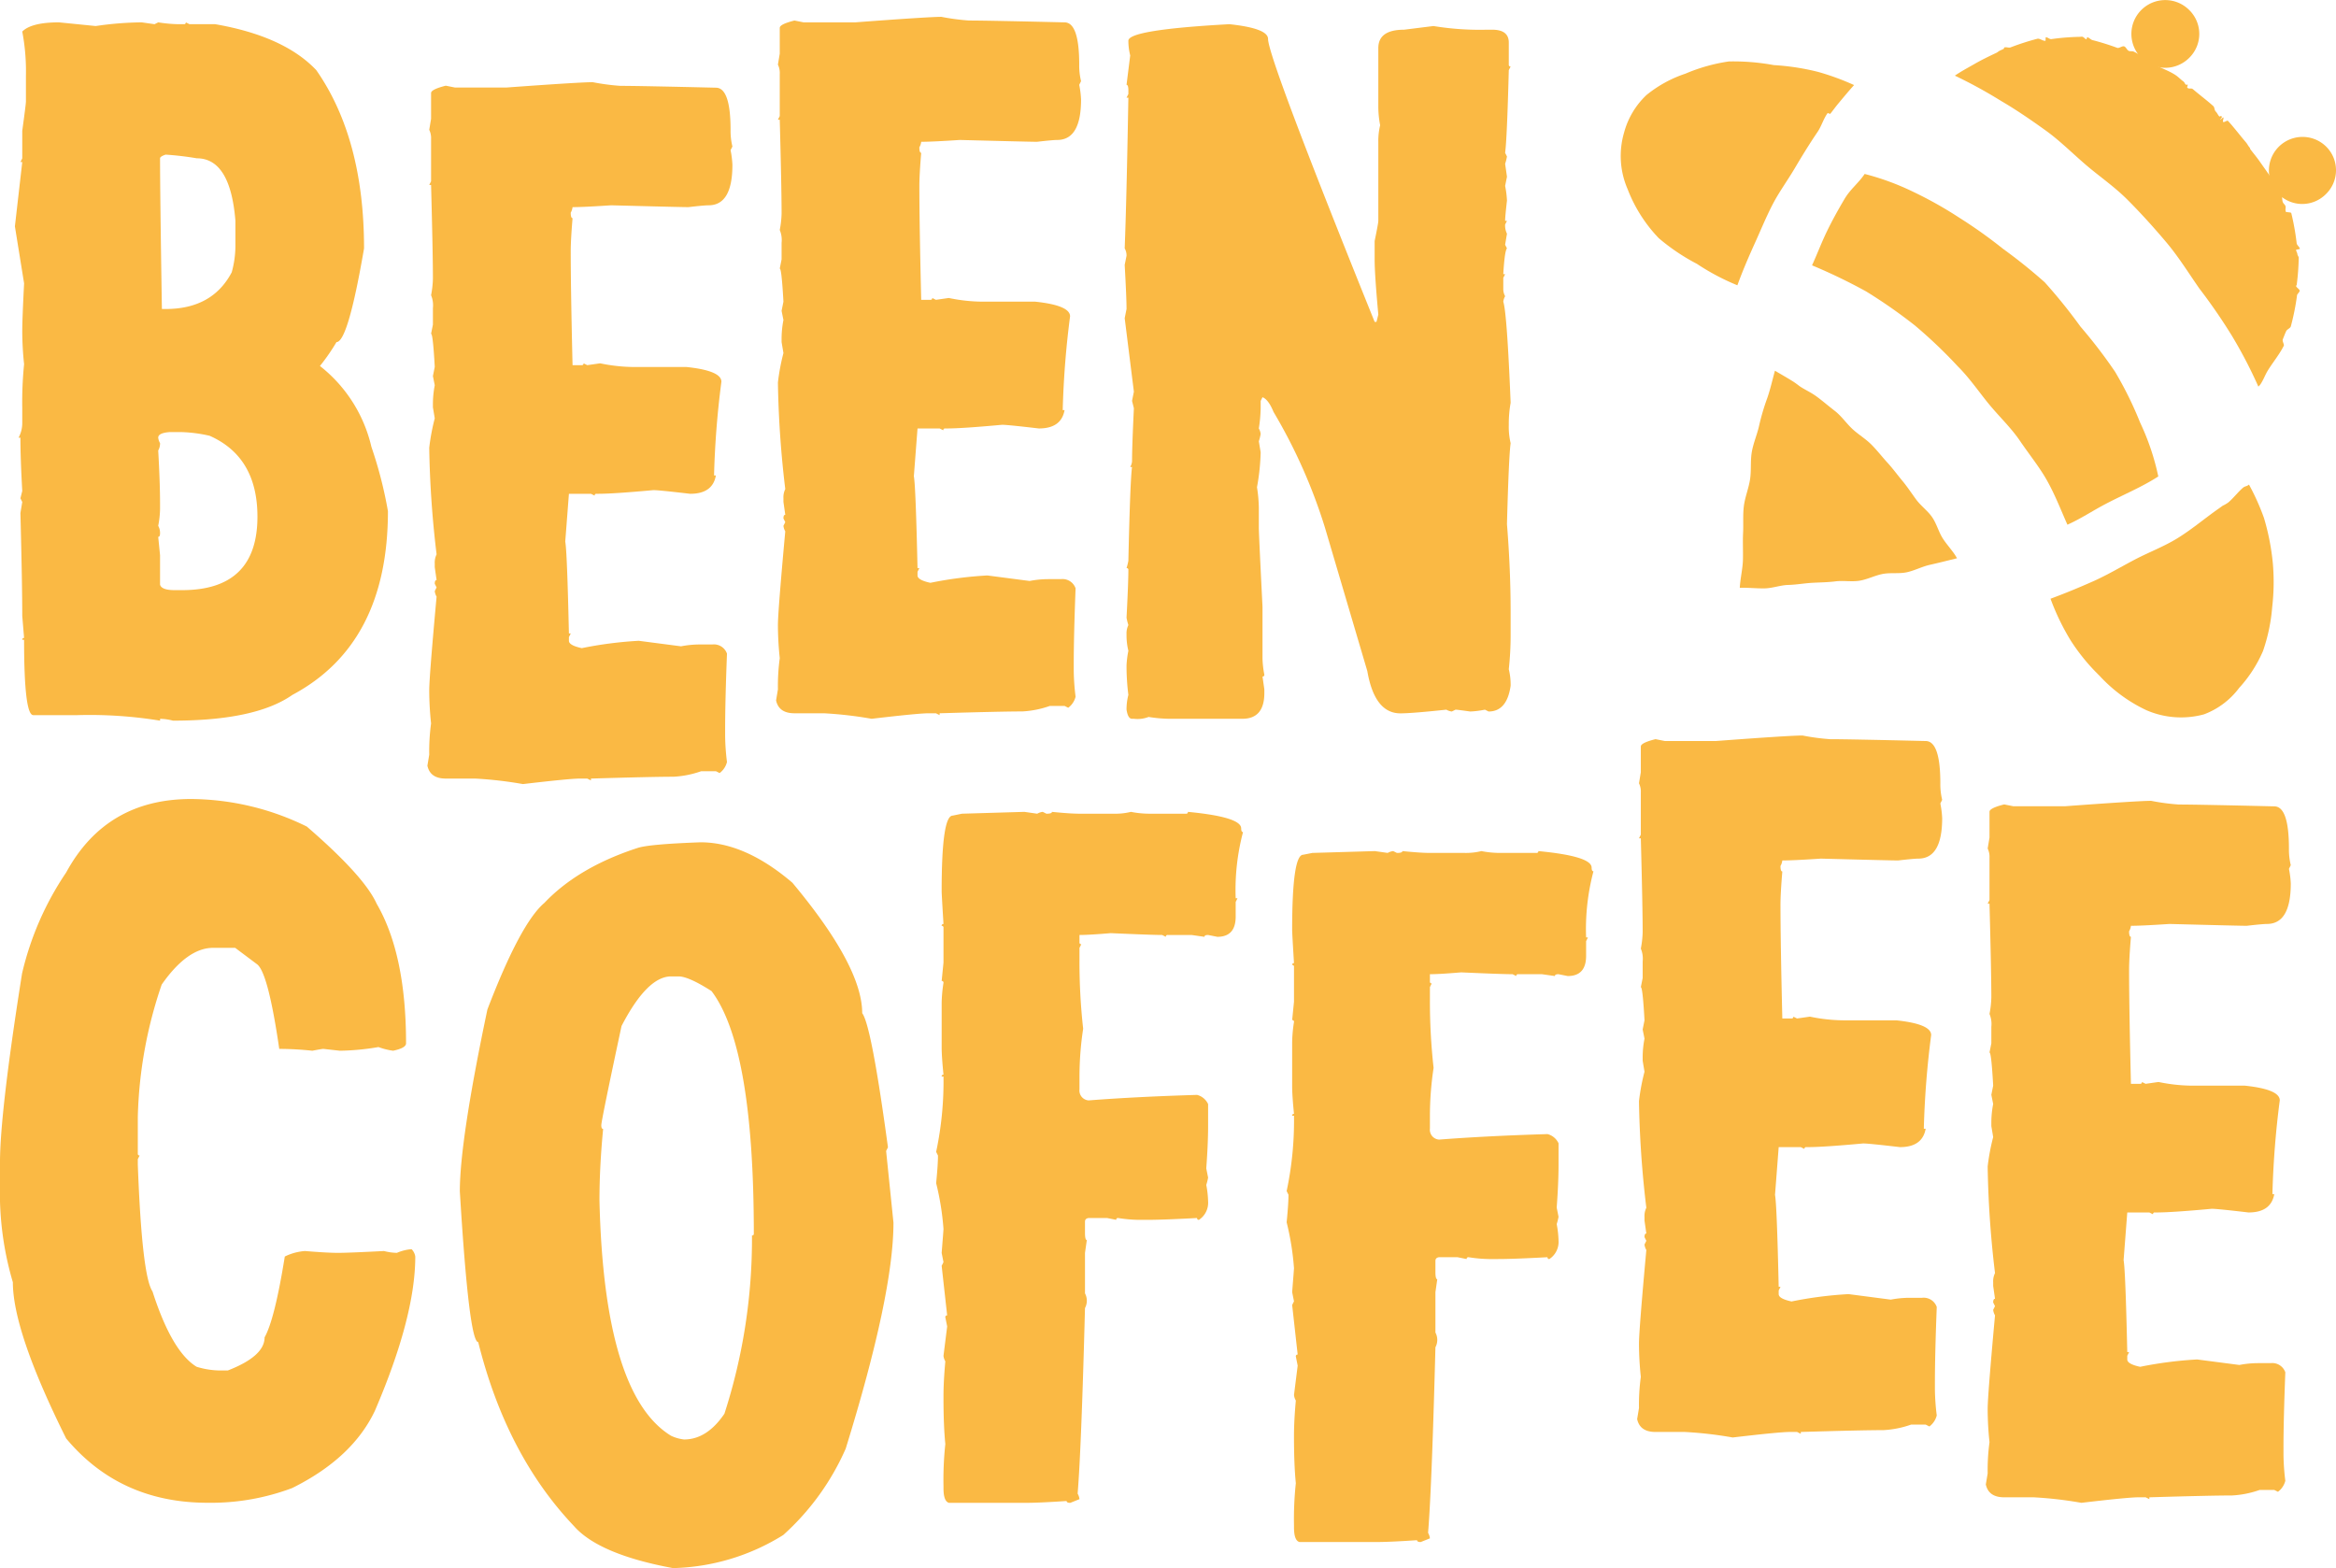
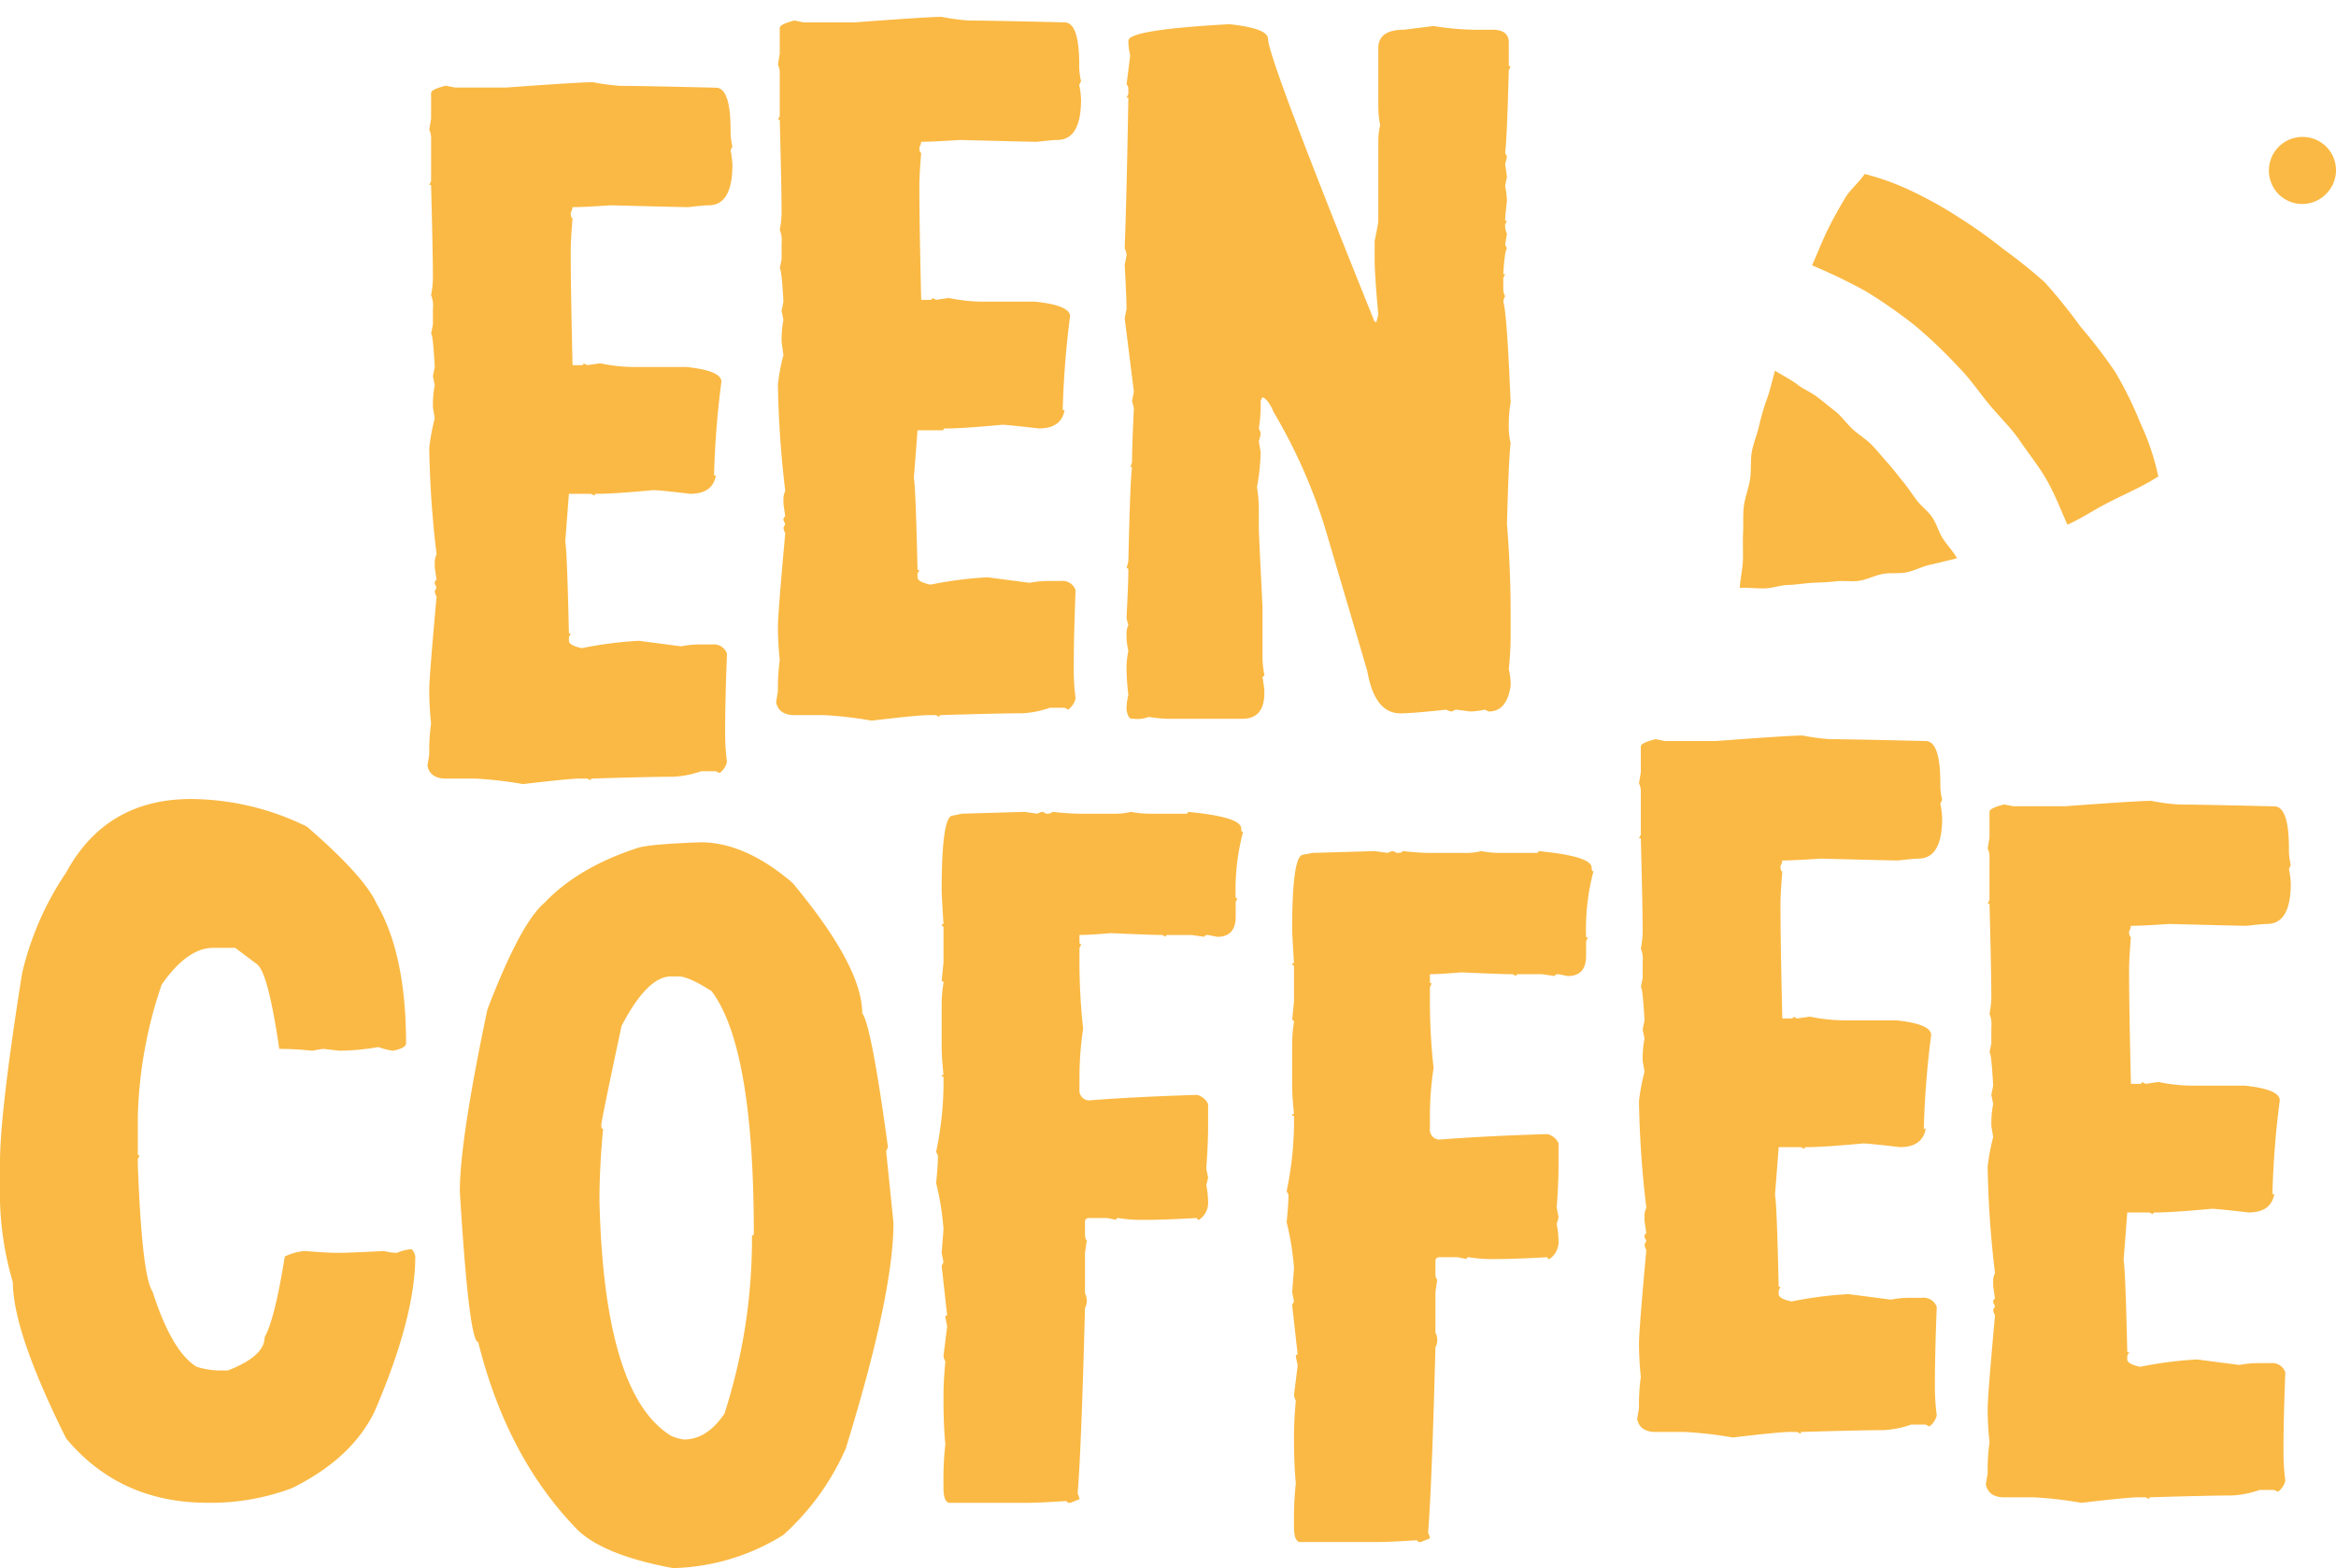
<svg xmlns="http://www.w3.org/2000/svg" id="Layer_1" data-name="Layer 1" viewBox="0 0 326.511 219.169">
  <defs>
    <style>.cls-1{fill:#fab944;}</style>
  </defs>
-   <path class="cls-1" d="M38.3,83.914l5.136.514a45.983,45.983,0,0,1,6.421-.514l1.8.257.513-.257a19.99,19.99,0,0,0,2.825.257h.771a.227.227,0,0,0,.257-.257l.513.257h3.6q9.63,1.671,14.125,6.42,6.676,9.569,6.677,24.912-2.249,13.1-3.852,13.1a29.083,29.083,0,0,1-2.311,3.339,20.14,20.14,0,0,1,7.191,11.3,58.536,58.536,0,0,1,2.311,8.988q0,18.556-13.355,25.682-5.137,3.6-16.693,3.6a7.507,7.507,0,0,0-1.8-.257v.257a61.256,61.256,0,0,0-11.557-.771H34.706q-1.286,0-1.285-10.529h-.256a.227.227,0,0,1,.256-.257l-.256-3.082q0-4.365-.257-14.382l.257-1.541-.257-.513.257-1.028q-.258-4.557-.257-7.447h-.257a4.308,4.308,0,0,0,.514-2.055v-2.055a53.2,53.2,0,0,1,.256-6.163,44.3,44.3,0,0,1-.256-4.623q0-1.6.256-6.677l-1.284-7.962,1.028-8.988h-.257l.257-.514V99.067q.513-3.723.513-4.11V91.362a29.582,29.582,0,0,0-.513-6.164Q34.449,83.914,38.3,83.914Zm13.868,58.042a1.973,1.973,0,0,0,.257.77,2.034,2.034,0,0,1-.257,1.027q.257,4.56.257,7.448v.771a13.47,13.47,0,0,1-.257,2.311,2.036,2.036,0,0,1,.257,1.027q0,.514-.257.514l.257,2.568V162.5q.194.771,2.055.771h1.027q10.53,0,10.53-10.273,0-8.346-6.678-11.3a19.928,19.928,0,0,0-3.852-.514h-1.8Q52.17,141.314,52.169,141.956Zm.257-39.037q0,4.879.257,21.059H53.2q6.549,0,9.245-5.136a13.973,13.973,0,0,0,.514-3.6v-3.595q-.708-8.731-5.393-8.732a42.175,42.175,0,0,0-4.366-.514Q52.426,102.663,52.426,102.919Z" transform="translate(-30.054 -80.789)" />
  <path class="cls-1" d="M112.907,92.276a31.264,31.264,0,0,0,3.853.513q2.567,0,13.354.257,2.055,0,2.055,5.907a9.071,9.071,0,0,0,.257,2.311l-.257.514a13.146,13.146,0,0,1,.257,2.055q0,5.65-3.339,5.65-.577,0-2.825.256-.963,0-10.786-.256-3.853.256-5.394.256a1.983,1.983,0,0,1-.256.771c0,.514.085.77.256.77q-.256,3.082-.256,4.623,0,5.265.256,15.923h1.284a.227.227,0,0,0,.257-.257l.514.257,1.8-.257a23.745,23.745,0,0,0,4.622.514h7.448q4.878.514,4.88,2.054a125.267,125.267,0,0,0-1.027,13.1h.256q-.448,2.57-3.595,2.568-4.368-.513-5.137-.513-5.584.515-7.7.513h-.257a.228.228,0,0,0-.257.257l-.513-.257h-3.082l-.514,6.678q.255,1.286.514,12.841h.257l-.257.513v.514q0,.642,1.8,1.027a54.82,54.82,0,0,1,7.962-1.027l5.907.771a13.758,13.758,0,0,1,2.568-.257h1.8a1.932,1.932,0,0,1,2.054,1.284q-.256,6.678-.257,10.529V183.7a31.943,31.943,0,0,0,.257,3.595,2.751,2.751,0,0,1-1.027,1.541l-.514-.257H128.06a13.707,13.707,0,0,1-3.853.771q-2.952,0-11.556.257v.256l-.514-.256H111.11q-1.413,0-7.962.77a55.166,55.166,0,0,0-6.677-.77H92.362q-2.184,0-2.568-1.8l.256-1.541a29.067,29.067,0,0,1,.257-4.366,44.3,44.3,0,0,1-.257-4.623q0-1.861,1.028-13.1a1.956,1.956,0,0,1-.257-.77l.257-.514-.257-.513c0-.343.085-.514.257-.514l-.257-1.8v-.513a2.61,2.61,0,0,1,.257-1.284,140.663,140.663,0,0,1-1.028-14.9,29.6,29.6,0,0,1,.771-4.109l-.257-1.541v-.514a13.767,13.767,0,0,1,.257-2.568l-.257-1.284.257-1.284q-.256-4.623-.514-4.623l.257-1.284v-2.311a3.66,3.66,0,0,0-.257-1.8,13.582,13.582,0,0,0,.257-2.312q0-3.4-.257-13.1H90.05l.257-.514v-5.907a2.624,2.624,0,0,0-.257-1.284l.257-1.541v-3.6q0-.514,2.055-1.028l1.284.257h7.191Q111.107,92.275,112.907,92.276Z" transform="translate(-30.054 -80.789)" />
-   <path class="cls-1" d="M161.639,83.144a31.282,31.282,0,0,0,3.852.513q2.568,0,13.355.257,2.055,0,2.055,5.907a9.074,9.074,0,0,0,.256,2.311l-.256.514a13.113,13.113,0,0,1,.256,2.055q0,5.651-3.338,5.65-.577,0-2.825.256-.963,0-10.787-.256-3.852.257-5.393.256a1.972,1.972,0,0,1-.257.771c0,.514.086.77.257.77q-.256,3.083-.257,4.623,0,5.265.257,15.923H160.1a.227.227,0,0,0,.257-.257l.514.257,1.8-.257a23.763,23.763,0,0,0,4.623.514h7.448q4.878.514,4.88,2.054a125.512,125.512,0,0,0-1.028,13.1h.257q-.45,2.57-3.595,2.568-4.368-.513-5.137-.513-5.586.515-7.7.513h-.257a.228.228,0,0,0-.257.257l-.514-.257H158.3l-.513,6.678q.255,1.286.513,12.841h.257l-.257.513v.514q0,.642,1.8,1.027a54.787,54.787,0,0,1,7.962-1.027l5.906.771a13.76,13.76,0,0,1,2.569-.257h1.8a1.933,1.933,0,0,1,2.055,1.284q-.256,6.678-.257,10.53v1.027a31.943,31.943,0,0,0,.257,3.595,2.756,2.756,0,0,1-1.027,1.541l-.514-.257h-2.054a13.707,13.707,0,0,1-3.853.771q-2.953,0-11.557.257v.256l-.513-.256h-1.028q-1.411,0-7.961.77a55.209,55.209,0,0,0-6.677-.77h-4.11q-2.182,0-2.568-1.8l.257-1.541a29.067,29.067,0,0,1,.257-4.366,44.3,44.3,0,0,1-.257-4.623q0-1.862,1.027-13.1a1.967,1.967,0,0,1-.256-.77l.256-.514-.256-.513q0-.514.256-.514l-.256-1.8v-.513a2.623,2.623,0,0,1,.256-1.284,141,141,0,0,1-1.027-14.9,29.6,29.6,0,0,1,.771-4.109L139.3,128.6v-.514a13.683,13.683,0,0,1,.257-2.568l-.257-1.284.257-1.284q-.258-4.623-.514-4.623l.257-1.284v-2.311a3.66,3.66,0,0,0-.257-1.8,13.582,13.582,0,0,0,.257-2.312q0-3.4-.257-13.1h-.257l.257-.514V91.105a2.636,2.636,0,0,0-.257-1.284l.257-1.541V84.685q0-.514,2.054-1.028l1.285.257h7.191Q159.84,83.143,161.639,83.144Z" transform="translate(-30.054 -80.789)" />
+   <path class="cls-1" d="M161.639,83.144a31.282,31.282,0,0,0,3.852.513q2.568,0,13.355.257,2.055,0,2.055,5.907a9.074,9.074,0,0,0,.256,2.311l-.256.514a13.113,13.113,0,0,1,.256,2.055q0,5.651-3.338,5.65-.577,0-2.825.256-.963,0-10.787-.256-3.852.257-5.393.256a1.972,1.972,0,0,1-.257.771c0,.514.086.77.257.77q-.256,3.083-.257,4.623,0,5.265.257,15.923H160.1a.227.227,0,0,0,.257-.257l.514.257,1.8-.257a23.763,23.763,0,0,0,4.623.514h7.448q4.878.514,4.88,2.054a125.512,125.512,0,0,0-1.028,13.1h.257q-.45,2.57-3.595,2.568-4.368-.513-5.137-.513-5.586.515-7.7.513h-.257a.228.228,0,0,0-.257.257H158.3l-.513,6.678q.255,1.286.513,12.841h.257l-.257.513v.514q0,.642,1.8,1.027a54.787,54.787,0,0,1,7.962-1.027l5.906.771a13.76,13.76,0,0,1,2.569-.257h1.8a1.933,1.933,0,0,1,2.055,1.284q-.256,6.678-.257,10.53v1.027a31.943,31.943,0,0,0,.257,3.595,2.756,2.756,0,0,1-1.027,1.541l-.514-.257h-2.054a13.707,13.707,0,0,1-3.853.771q-2.953,0-11.557.257v.256l-.513-.256h-1.028q-1.411,0-7.961.77a55.209,55.209,0,0,0-6.677-.77h-4.11q-2.182,0-2.568-1.8l.257-1.541a29.067,29.067,0,0,1,.257-4.366,44.3,44.3,0,0,1-.257-4.623q0-1.862,1.027-13.1a1.967,1.967,0,0,1-.256-.77l.256-.514-.256-.513q0-.514.256-.514l-.256-1.8v-.513a2.623,2.623,0,0,1,.256-1.284,141,141,0,0,1-1.027-14.9,29.6,29.6,0,0,1,.771-4.109L139.3,128.6v-.514a13.683,13.683,0,0,1,.257-2.568l-.257-1.284.257-1.284q-.258-4.623-.514-4.623l.257-1.284v-2.311a3.66,3.66,0,0,0-.257-1.8,13.582,13.582,0,0,0,.257-2.312q0-3.4-.257-13.1h-.257l.257-.514V91.105a2.636,2.636,0,0,0-.257-1.284l.257-1.541V84.685q0-.514,2.054-1.028l1.285.257h7.191Q159.84,83.143,161.639,83.144Z" transform="translate(-30.054 -80.789)" />
  <path class="cls-1" d="M201.9,84.171q5.393.577,5.393,2.055,0,2.632,14.9,39.55h.256l.257-1.027q-.515-5.586-.513-7.7v-2.568q.513-2.5.513-2.825V100.607a9.076,9.076,0,0,1,.257-2.311,13.758,13.758,0,0,1-.257-2.568V87.51q0-2.568,3.6-2.569l4.109-.513a39.949,39.949,0,0,0,7.448.513h.77q2.311,0,2.311,1.8v3.082a.227.227,0,0,0,.257.257l-.257.513q-.256,9.7-.513,11.557l.257.514a7.913,7.913,0,0,1-.257,1.027l.257,1.8-.257,1.284a13.146,13.146,0,0,1,.257,2.055q-.258,2.249-.257,2.825h.257l-.257.513a2.612,2.612,0,0,0,.257,1.285l-.257,1.54.257.514q-.322.323-.514,3.6h.257l-.257.513v1.541a2.034,2.034,0,0,0,.257,1.027,1.987,1.987,0,0,0-.257.771q.513,1.541,1.027,14.125a16.6,16.6,0,0,0-.257,3.082,9.867,9.867,0,0,0,.257,2.568q-.256,1.8-.513,11.3.513,6.357.513,12.328v3.338a44.3,44.3,0,0,1-.257,4.623,9.071,9.071,0,0,1,.257,2.311q-.514,3.6-3.082,3.6l-.513-.257a13.036,13.036,0,0,1-2.055.257c-1.2-.171-1.884-.257-2.054-.257l-.514.257a1.973,1.973,0,0,1-.77-.257q-4.816.514-6.421.514-3.6,0-4.623-5.907L215.25,154.54a75.271,75.271,0,0,0-7.191-16.18q-.707-1.734-1.541-2.054l-.256.513v1.027a20.269,20.269,0,0,1-.257,2.825,2,2,0,0,1,.257.771,7.913,7.913,0,0,1-.257,1.027l.257,1.541a31.254,31.254,0,0,1-.514,4.88,20.282,20.282,0,0,1,.257,2.825v2.825q0,.834.513,11.043v7.191a13.47,13.47,0,0,0,.257,2.311.227.227,0,0,1-.257.257l.257,1.8v.514q0,3.6-3.082,3.595H193.421a19.965,19.965,0,0,1-2.825-.257,4.245,4.245,0,0,1-2.055.257h-.257q-.577,0-.77-1.284a7.925,7.925,0,0,1,.257-2.055,31.931,31.931,0,0,1-.257-4.109,12.906,12.906,0,0,1,.257-2.054,9.034,9.034,0,0,1-.257-2.312,2.616,2.616,0,0,1,.257-1.284,7.549,7.549,0,0,1-.257-1.027q.255-4.878.257-6.677a.228.228,0,0,0-.257-.257,7.913,7.913,0,0,0,.257-1.027q.255-11.365.513-13.1h-.257a1.972,1.972,0,0,0,.257-.771q0-2.054.257-7.448l-.257-1.027.257-1.284-1.284-10.273.257-1.284q0-1.54-.257-6.164l.257-1.284a2.047,2.047,0,0,0-.257-1.027q.255-6.549.514-21.059h-.257l.257-.514v-.513c0-.514-.087-.771-.257-.771l.513-4.109a8.45,8.45,0,0,1-.256-2.055Q187.771,84.941,201.9,84.171Z" transform="translate(-30.054 -80.789)" />
  <path class="cls-1" d="M56.763,192.464a37.075,37.075,0,0,1,16.18,3.852Q80.97,203.251,82.7,207.1q4.109,7.064,4.109,19.519,0,.642-1.8,1.027a9.322,9.322,0,0,1-2.055-.514,34.047,34.047,0,0,1-5.393.514l-2.311-.257c-.129,0-.643.087-1.541.257a44.631,44.631,0,0,0-4.623-.257q-1.54-10.593-3.082-11.814l-3.082-2.311H59.845q-3.6,0-7.191,5.137a61.428,61.428,0,0,0-3.338,18.491v5.136a.227.227,0,0,0,.256.257l-.256.513v.771q.578,15.539,2.054,17.721,2.7,8.411,6.164,10.529a11.482,11.482,0,0,0,3.082.514H61.9q5.136-1.989,5.136-4.623,1.412-2.5,2.825-11.3a7.6,7.6,0,0,1,2.825-.77q3.082.256,4.623.256,1.477,0,6.421-.256a7.544,7.544,0,0,0,1.8.256,6.39,6.39,0,0,1,2.055-.513,1.887,1.887,0,0,1,.514,1.027q0,8.412-5.651,21.573Q79.3,284.6,70.889,288.771a32.245,32.245,0,0,1-11.814,2.055q-12.266,0-19.775-8.989-7.449-14.96-7.448-21.83a44.037,44.037,0,0,1-1.8-13.611v-3.082q0-7,3.082-26.452A42.276,42.276,0,0,1,39.3,202.736Q44.886,192.466,56.763,192.464Z" transform="translate(-30.054 -80.789)" />
  <path class="cls-1" d="M127.967,198.514q6.227,0,12.841,5.65,9.759,11.687,9.759,18.234,1.284,1.671,3.6,18.748l-.257.514,1.027,10.016q0,10.016-6.677,31.589a35.284,35.284,0,0,1-8.732,12.07,30.433,30.433,0,0,1-15.409,4.623q-10.4-1.926-13.869-5.907-9.438-9.951-13.354-25.682-1.285,0-2.569-21.059,0-7.128,3.853-25.426,4.623-12.069,7.961-14.895,4.752-5.008,13.1-7.705Q120.9,198.771,127.967,198.514ZM114.1,238.064q0,.515.256.514-.515,5.329-.513,10.016.641,27.159,10.016,32.873a5.853,5.853,0,0,0,1.8.513q3.21,0,5.65-3.6a79.466,79.466,0,0,0,3.852-24.912.227.227,0,0,0,.257-.256q0-26.067-5.907-33.9-3.212-2.054-4.623-2.054h-1.027q-3.339,0-6.934,6.934Q114.1,237.423,114.1,238.064Z" transform="translate(-30.054 -80.789)" />
  <path class="cls-1" d="M164.5,194.518l8.732-.257,1.8.257a2,2,0,0,1,.771-.257l.513.257c.514,0,.771-.085.771-.257q2.566.258,3.852.257h4.88a9.026,9.026,0,0,0,2.311-.257,13.674,13.674,0,0,0,2.568.257h5.137a.227.227,0,0,0,.257-.257q7.447.708,7.447,2.312c0,.343.086.513.257.513a31.56,31.56,0,0,0-1.027,9.246h.257l-.257.514V208.9q0,2.826-2.568,2.825l-1.284-.257c-.344,0-.514.087-.514.257l-1.8-.257h-3.338a.227.227,0,0,0-.257.257l-.514-.257q-1.413,0-7.191-.256-3.02.257-4.366.256V212.5a.227.227,0,0,0,.257.256l-.257.514v1.8a83.607,83.607,0,0,0,.514,9.5,44.641,44.641,0,0,0-.514,6.678v1.8a1.38,1.38,0,0,0,1.284,1.541q6.612-.513,15.153-.77a2.339,2.339,0,0,1,1.541,1.284v3.082q0,2.441-.257,5.907l.257,1.284a7.913,7.913,0,0,1-.257,1.027,13.593,13.593,0,0,1,.257,2.311,2.849,2.849,0,0,1-1.284,2.569.227.227,0,0,1-.257-.257q-4.753.256-6.934.257h-1.285a20.141,20.141,0,0,1-2.825-.257.227.227,0,0,0-.256.257l-1.285-.257H182.22c-.343.043-.513.214-.513.513v1.541q0,1.028.256,1.028l-.256,1.8v5.65a2.19,2.19,0,0,1,0,2.055q-.516,19.712-1.028,25.939a1.983,1.983,0,0,1,.257.77l-1.284.514c-.343,0-.514-.085-.514-.257q-3.852.258-5.65.257H162.7q-.771-.192-.771-2.055v-.256a47.2,47.2,0,0,1,.257-5.907q-.256-2.568-.257-6.421v-.257q0-2.054.257-4.879a1.972,1.972,0,0,1-.257-.771l.514-4.109-.257-1.284a.227.227,0,0,1,.257-.257l-.77-6.934.256-.514-.256-1.284q.255-3.21.256-3.338a37.805,37.805,0,0,0-1.027-6.421q.256-2.567.257-3.852l-.257-.514a47.178,47.178,0,0,0,1.027-10.529h-.256a.227.227,0,0,1,.256-.257q-.257-2.568-.256-3.853v-6.163a20.1,20.1,0,0,1,.256-2.825.227.227,0,0,0-.256-.257l.256-2.568v-4.88a.228.228,0,0,0-.256-.257.227.227,0,0,1,.256-.257q-.257-4.173-.256-4.622,0-10.53,1.541-10.53Z" transform="translate(-30.054 -80.789)" />
  <path class="cls-1" d="M213.488,200l8.732-.256,1.8.256a1.985,1.985,0,0,1,.77-.256l.514.256c.514,0,.77-.085.77-.256q2.568.256,3.853.256H234.8a9.083,9.083,0,0,0,2.312-.256,13.754,13.754,0,0,0,2.568.256h5.136a.227.227,0,0,0,.257-.256q7.447.706,7.448,2.311,0,.515.257.514a31.542,31.542,0,0,0-1.028,9.245h.257l-.257.514v2.054q0,2.826-2.568,2.825l-1.284-.256c-.343,0-.513.086-.513.256l-1.8-.256h-3.339a.227.227,0,0,0-.257.256l-.513-.256q-1.413,0-7.191-.257-3.019.256-4.366.257v1.027a.227.227,0,0,0,.257.257l-.257.513v1.8a83.614,83.614,0,0,0,.513,9.5,44.648,44.648,0,0,0-.513,6.678v1.8a1.38,1.38,0,0,0,1.284,1.541q6.612-.513,15.152-.77a2.337,2.337,0,0,1,1.541,1.284v3.082q0,2.44-.257,5.907l.257,1.284a7.727,7.727,0,0,1-.257,1.027,13.5,13.5,0,0,1,.257,2.312,2.849,2.849,0,0,1-1.284,2.568.227.227,0,0,1-.257-.257q-4.752.257-6.934.257h-1.284a20.129,20.129,0,0,1-2.825-.257.227.227,0,0,0-.257.257l-1.284-.257h-2.568c-.344.043-.514.215-.514.514v1.54q0,1.029.257,1.028l-.257,1.8v5.65a2.181,2.181,0,0,1,0,2.054q-.514,19.712-1.027,25.939a2,2,0,0,1,.257.77l-1.284.514c-.344,0-.514-.085-.514-.257q-3.852.258-5.65.257H211.69q-.769-.192-.77-2.054v-.257a47.207,47.207,0,0,1,.257-5.907q-.256-2.568-.257-6.421v-.256q0-2.055.257-4.88a1.972,1.972,0,0,1-.257-.771l.514-4.109-.257-1.284a.227.227,0,0,1,.257-.257l-.771-6.934.257-.513-.257-1.284q.255-3.21.257-3.339a37.805,37.805,0,0,0-1.027-6.421q.255-2.566.257-3.852l-.257-.514a47.178,47.178,0,0,0,1.027-10.529h-.257a.227.227,0,0,1,.257-.257q-.256-2.568-.257-3.852V226.45a20.141,20.141,0,0,1,.257-2.825.228.228,0,0,0-.257-.257l.257-2.568v-4.88a.228.228,0,0,0-.257-.257.227.227,0,0,1,.257-.256q-.256-4.173-.257-4.623,0-10.53,1.541-10.53Z" transform="translate(-30.054 -80.789)" />
  <path class="cls-1" d="M282,183.588a31.155,31.155,0,0,0,3.852.514q2.568,0,13.355.257,2.055,0,2.055,5.907a9.074,9.074,0,0,0,.256,2.311l-.256.514a13.117,13.117,0,0,1,.256,2.054q0,5.65-3.338,5.65-.577,0-2.825.257-.963,0-10.787-.257-3.852.258-5.393.257a1.972,1.972,0,0,1-.257.771q0,.77.257.77-.257,3.083-.257,4.623,0,5.265.257,15.923h1.284a.228.228,0,0,0,.257-.257l.514.257,1.8-.257a23.763,23.763,0,0,0,4.623.514h7.448q4.878.515,4.88,2.054a125.512,125.512,0,0,0-1.028,13.1h.257q-.45,2.568-3.595,2.568-4.368-.513-5.137-.513-5.586.514-7.7.513h-.257a.228.228,0,0,0-.257.257l-.514-.257h-3.082l-.513,6.678q.255,1.284.513,12.841h.257l-.257.513v.514q0,.642,1.8,1.027a54.787,54.787,0,0,1,7.962-1.027l5.906.77a13.841,13.841,0,0,1,2.569-.256h1.8a1.933,1.933,0,0,1,2.055,1.284q-.257,6.678-.257,10.529v1.028a31.959,31.959,0,0,0,.257,3.6,2.756,2.756,0,0,1-1.027,1.541l-.514-.257h-2.054a13.707,13.707,0,0,1-3.853.771q-2.954,0-11.557.256v.257l-.513-.257H280.2q-1.412,0-7.961.771a55.283,55.283,0,0,0-6.677-.771h-4.11q-2.182,0-2.568-1.8l.257-1.541a29.067,29.067,0,0,1,.257-4.366,44.3,44.3,0,0,1-.257-4.623q0-1.861,1.027-13.1a1.967,1.967,0,0,1-.256-.77l.256-.514-.256-.513q0-.514.256-.514l-.256-1.8v-.514a2.628,2.628,0,0,1,.256-1.284,140.979,140.979,0,0,1-1.027-14.9,29.572,29.572,0,0,1,.771-4.109l-.257-1.541v-.514a13.674,13.674,0,0,1,.257-2.568l-.257-1.284.257-1.284q-.258-4.623-.514-4.623l.257-1.284v-2.312a3.655,3.655,0,0,0-.257-1.8,13.582,13.582,0,0,0,.257-2.312q0-3.4-.257-13.1h-.257l.257-.513V191.55a2.636,2.636,0,0,0-.257-1.284l.257-1.541v-3.6q0-.513,2.054-1.027l1.285.257h7.191Q280.2,183.588,282,183.588Z" transform="translate(-30.054 -80.789)" />
  <path class="cls-1" d="M330.727,192.72a31.155,31.155,0,0,0,3.852.514q2.567,0,13.355.257,2.053,0,2.054,5.907a9.071,9.071,0,0,0,.257,2.311l-.257.514a13.027,13.027,0,0,1,.257,2.054q0,5.651-3.339,5.65-.577,0-2.825.257-.963,0-10.786-.257-3.852.258-5.393.257a1.989,1.989,0,0,1-.257.771q0,.769.257.77-.257,3.083-.257,4.623,0,5.265.257,15.923h1.284a.228.228,0,0,0,.257-.257l.513.257,1.8-.257a23.747,23.747,0,0,0,4.623.514h7.448q4.878.515,4.879,2.054a125.541,125.541,0,0,0-1.027,13.1h.257q-.45,2.568-3.6,2.568-4.367-.513-5.136-.513-5.586.514-7.7.513h-.257a.227.227,0,0,0-.256.257l-.514-.257h-3.082l-.514,6.678q.256,1.284.514,12.841h.257l-.257.513v.514q0,.642,1.8,1.027a54.8,54.8,0,0,1,7.961-1.027l5.907.77a13.839,13.839,0,0,1,2.568-.256h1.8a1.934,1.934,0,0,1,2.055,1.284q-.258,6.678-.257,10.529v1.028a31.738,31.738,0,0,0,.257,3.6,2.758,2.758,0,0,1-1.028,1.541l-.513-.257h-2.055a13.7,13.7,0,0,1-3.852.771q-2.954,0-11.557.256v.257l-.514-.257h-1.027q-1.413,0-7.961.771a55.271,55.271,0,0,0-6.678-.771h-4.109q-2.182,0-2.568-1.8l.257-1.541a28.934,28.934,0,0,1,.257-4.366,44.024,44.024,0,0,1-.257-4.623q0-1.861,1.027-13.1a1.973,1.973,0,0,1-.257-.77l.257-.514-.257-.514q0-.513.257-.513l-.257-1.8v-.514a2.627,2.627,0,0,1,.257-1.284,140.7,140.7,0,0,1-1.027-14.9,29.739,29.739,0,0,1,.77-4.109l-.257-1.541v-.514a13.758,13.758,0,0,1,.257-2.568l-.257-1.284.257-1.284q-.256-4.623-.513-4.623l.256-1.284v-2.312a3.66,3.66,0,0,0-.256-1.8,13.565,13.565,0,0,0,.256-2.312q0-3.4-.256-13.1h-.257l.257-.513v-5.907a2.636,2.636,0,0,0-.257-1.284l.257-1.541v-3.6q0-.513,2.054-1.027l1.284.257h7.191Q328.928,192.72,330.727,192.72Z" transform="translate(-30.054 -80.789)" />
  <path class="cls-1" d="M319.026,154.124c1.86-.827,3.46-1.911,5.3-2.879,2.515-1.321,5.121-2.386,7.4-3.865a33.88,33.88,0,0,0-2.533-7.513,51.051,51.051,0,0,0-3.509-7.12,69.878,69.878,0,0,0-4.833-6.306,74.6,74.6,0,0,0-5-6.2,74.438,74.438,0,0,0-5.84-4.684,66.724,66.724,0,0,0-6.065-4.317,55.17,55.17,0,0,0-6.468-3.638,35.988,35.988,0,0,0-6.794-2.5c-.845,1.265-2,2.125-2.8,3.474-.861,1.454-1.713,2.977-2.482,4.566-.748,1.543-1.35,3.152-2.072,4.733a78.415,78.415,0,0,1,7.536,3.632,71.841,71.841,0,0,1,6.841,4.771,67.584,67.584,0,0,1,6.025,5.744c1.626,1.626,2.891,3.5,4.3,5.222,1.462,1.779,3.126,3.339,4.369,5.176,1.3,1.914,2.756,3.693,3.826,5.625C317.352,150.071,318.131,152.123,319.026,154.124Z" transform="translate(-30.054 -80.789)" />
-   <path class="cls-1" d="M327.4,108.688c1.938,1.937,3.728,3.932,5.412,5.924,1.775,2.1,3.175,4.386,4.662,6.514a78.438,78.438,0,0,1,4.545,6.6,64.619,64.619,0,0,1,3.7,7.109c.149-.207.136-.116.281-.326.411-.6.653-1.319,1.037-1.939.732-1.183,1.648-2.275,2.235-3.466.075-.173-.252-.637-.14-.9.135-.322.267-.7.454-1.1.1-.278.575-.416.666-.7a34.39,34.39,0,0,0,.868-4.342c.022-.19.347-.415.368-.628s-.534-.5-.5-.7c0-.044.077-.06.08-.1a32.747,32.747,0,0,0,.287-3.856c-.01-.118-.167-.28-.184-.459-.021-.209-.174-.41-.192-.6,0-.038.545-.111.539-.149-.043-.268-.393-.487-.447-.754a34.378,34.378,0,0,0-.756-4.24c-.051-.158-.738-.081-.79-.224-.012-.033.023-.032.01-.065-.088-.206.046-.5-.033-.7s-.288-.35-.35-.5c-.189-.391-.022-1.1-.305-1.6-.121-.217-.248-.153-.377-.366-.8-1.294-1.749-2.595-2.62-3.839-.4-.567-.852-1.095-1.265-1.65-.053-.069,0-.113-.056-.179-.33-.387-.268-.44-.6-.828-.866-1.017-1.631-2.038-2.456-2.936-.128-.138-.551.267-.683.132-.1-.1.124-.519.024-.619-.027-.027-.4.35-.426.324s.257-.353.234-.375c-.04-.04-.05-.108-.089-.149s-.224.114-.278.06c-.195-.195-.29-.487-.491-.677s-.159-.586-.344-.764c-.876-.792-1.859-1.518-2.83-2.347-.289-.247-.519.021-.807-.225-.067-.058.1-.388.043-.437-.036-.027-.168.059-.208.03-.247-.177-.156-.3-.4-.48-.344-.249-.64-.573-.988-.817-1.07-.75-2.564-1.158-4.022-2.055-.18-.109-.087-.263-.271-.366-.609-.343-1.168-.7-1.64-.92-.2-.1-.472-.016-.672-.1-.267-.089-.4-.543-.669-.635s-.692.293-.963.209A35.564,35.564,0,0,0,322.55,86.4c-.262-.053-.485-.363-.754-.405-.038-.006-.079.287-.117.282-.188-.017-.371-.333-.58-.354-.18-.017-.366.028-.484.017a32.846,32.846,0,0,0-3.856.318c-.238.014-.535-.282-.754-.264-.039,0-.014.491-.05.494-.352.055-.779-.353-1.128-.283a35.134,35.134,0,0,0-3.76,1.21c-.263.084-.605-.084-.857.008-.078.028-.023.169-.1.2-.15.063-.311.152-.483.221-.2.083-.386.27-.542.334-1.006.474-2.017.959-3.006,1.528-1.052.605-1.9,1.046-2.788,1.656a66.109,66.109,0,0,1,6.461,3.536c2.09,1.215,4.15,2.632,6.237,4.13,1.973,1.416,3.734,3.194,5.678,4.857C323.519,105.466,325.6,106.884,327.4,108.688Z" transform="translate(-30.054 -80.789)" />
  <path class="cls-1" d="M285.69,137.568c-.572-.461-1.143-.935-1.717-1.355-.8-.581-1.4-.826-2.207-1.332a4.773,4.773,0,0,1-.436-.318c-.17-.115-.2-.151-.47-.331l0-.008c-.9-.571-1.83-1.1-2.718-1.62-.358,1.311-.648,2.607-1.073,3.83a31.6,31.6,0,0,0-1.121,3.777c-.268,1.244-.8,2.44-1.028,3.7s-.061,2.571-.249,3.838-.7,2.475-.868,3.747c-.161,1.25-.049,2.52-.111,3.779-.062,1.243.011,2.5-.022,3.772-.033,1.239-.372,2.61-.441,3.9,1.123-.042,2.373.1,3.464.078,1.119-.019,2.215-.455,3.309-.48,1.113-.027,2.2-.229,3.3-.294s2.2-.067,3.3-.207,2.27.087,3.371-.093,2.137-.733,3.235-.943,2.276,0,3.372-.237,2.11-.789,3.205-1.035c1.262-.283,2.617-.627,3.806-.92-.5-.944-1.415-1.861-2.01-2.809-.569-.906-.842-2.035-1.48-2.954-.614-.882-1.561-1.555-2.225-2.456-.637-.866-1.23-1.777-1.941-2.631-.687-.826-1.331-1.709-2.083-2.531-.726-.793-1.4-1.668-2.183-2.465-.819-.832-1.824-1.424-2.641-2.172-.859-.787-1.515-1.762-2.372-2.465-.155-.127-.308-.239-.463-.365" transform="translate(-30.054 -80.789)" />
-   <path class="cls-1" d="M275.39,114.656c.8-1.767,1.535-3.567,2.427-5.289s2.05-3.294,3.039-4.962c1.035-1.747,2.084-3.472,3.228-5.148.56-.819.833-1.839,1.411-2.645.045-.059.35.131.39.078.395-.5.767-1.015,1.175-1.5.658-.794,1.455-1.746,2.145-2.512a35.355,35.355,0,0,0-5-1.832A32.984,32.984,0,0,0,278,89.89a31.267,31.267,0,0,0-6.292-.514,24.4,24.4,0,0,0-6.082,1.711,17.292,17.292,0,0,0-5.437,2.983,11.208,11.208,0,0,0-3.137,5.27,11.62,11.62,0,0,0,.5,7.882,20.473,20.473,0,0,0,4.35,6.853,28.51,28.51,0,0,0,5.339,3.593,32.135,32.135,0,0,0,5.653,2.994C273.671,118.52,274.52,116.58,275.39,114.656Z" transform="translate(-30.054 -80.789)" />
-   <path class="cls-1" d="M346.362,171.778a24.589,24.589,0,0,0,1.285-6.146,30.157,30.157,0,0,0,.074-6.281,33.324,33.324,0,0,0-1.225-6.173,32.148,32.148,0,0,0-2.095-4.661c-.3.265-.555.2-.854.456-.72.629-1.3,1.415-2.029,2.036a4.226,4.226,0,0,1-.772.451c-.327.242-.66.471-.992.707-1.8,1.292-3.507,2.725-5.4,3.882s-3.988,1.941-5.948,2.971-3.792,2.126-5.725,2.99c-1.98.884-4,1.712-6.019,2.462a33.093,33.093,0,0,0,2.808,5.818,27.736,27.736,0,0,0,4.055,4.96,21.053,21.053,0,0,0,6.536,4.8,12.176,12.176,0,0,0,8.062.578,10.93,10.93,0,0,0,4.9-3.684A18.428,18.428,0,0,0,346.362,171.778Z" transform="translate(-30.054 -80.789)" />
-   <path class="cls-1" d="M336.1,88.821a4.732,4.732,0,1,1-.049-6.628A4.673,4.673,0,0,1,336.1,88.821Z" transform="translate(-30.054 -80.789)" />
  <path class="cls-1" d="M355.173,107.9a4.662,4.662,0,0,1-6.608.049,4.7,4.7,0,1,1,6.647-6.648A4.652,4.652,0,0,1,355.173,107.9Z" transform="translate(-30.054 -80.789)" />
</svg>